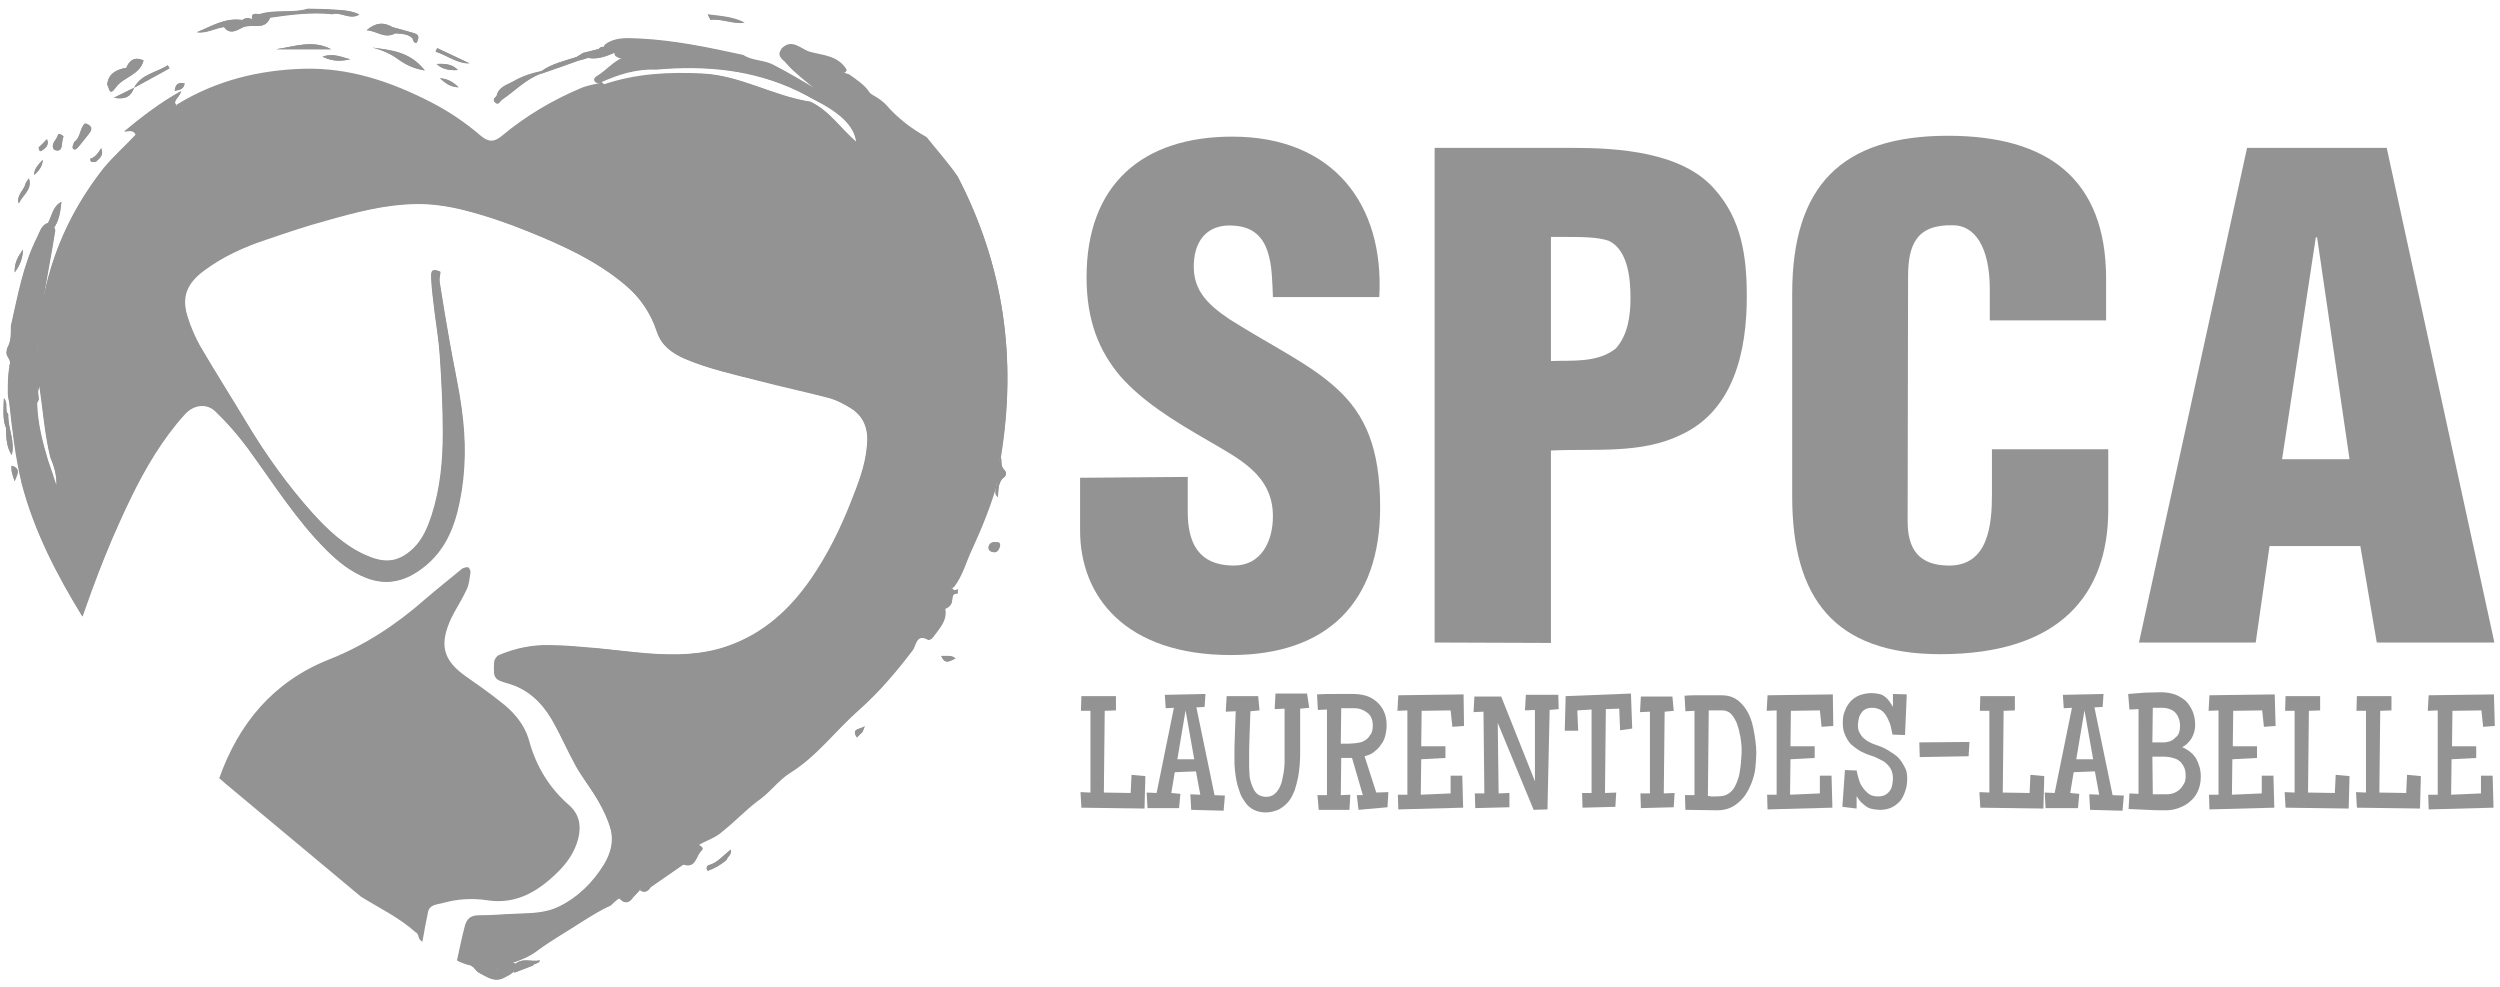
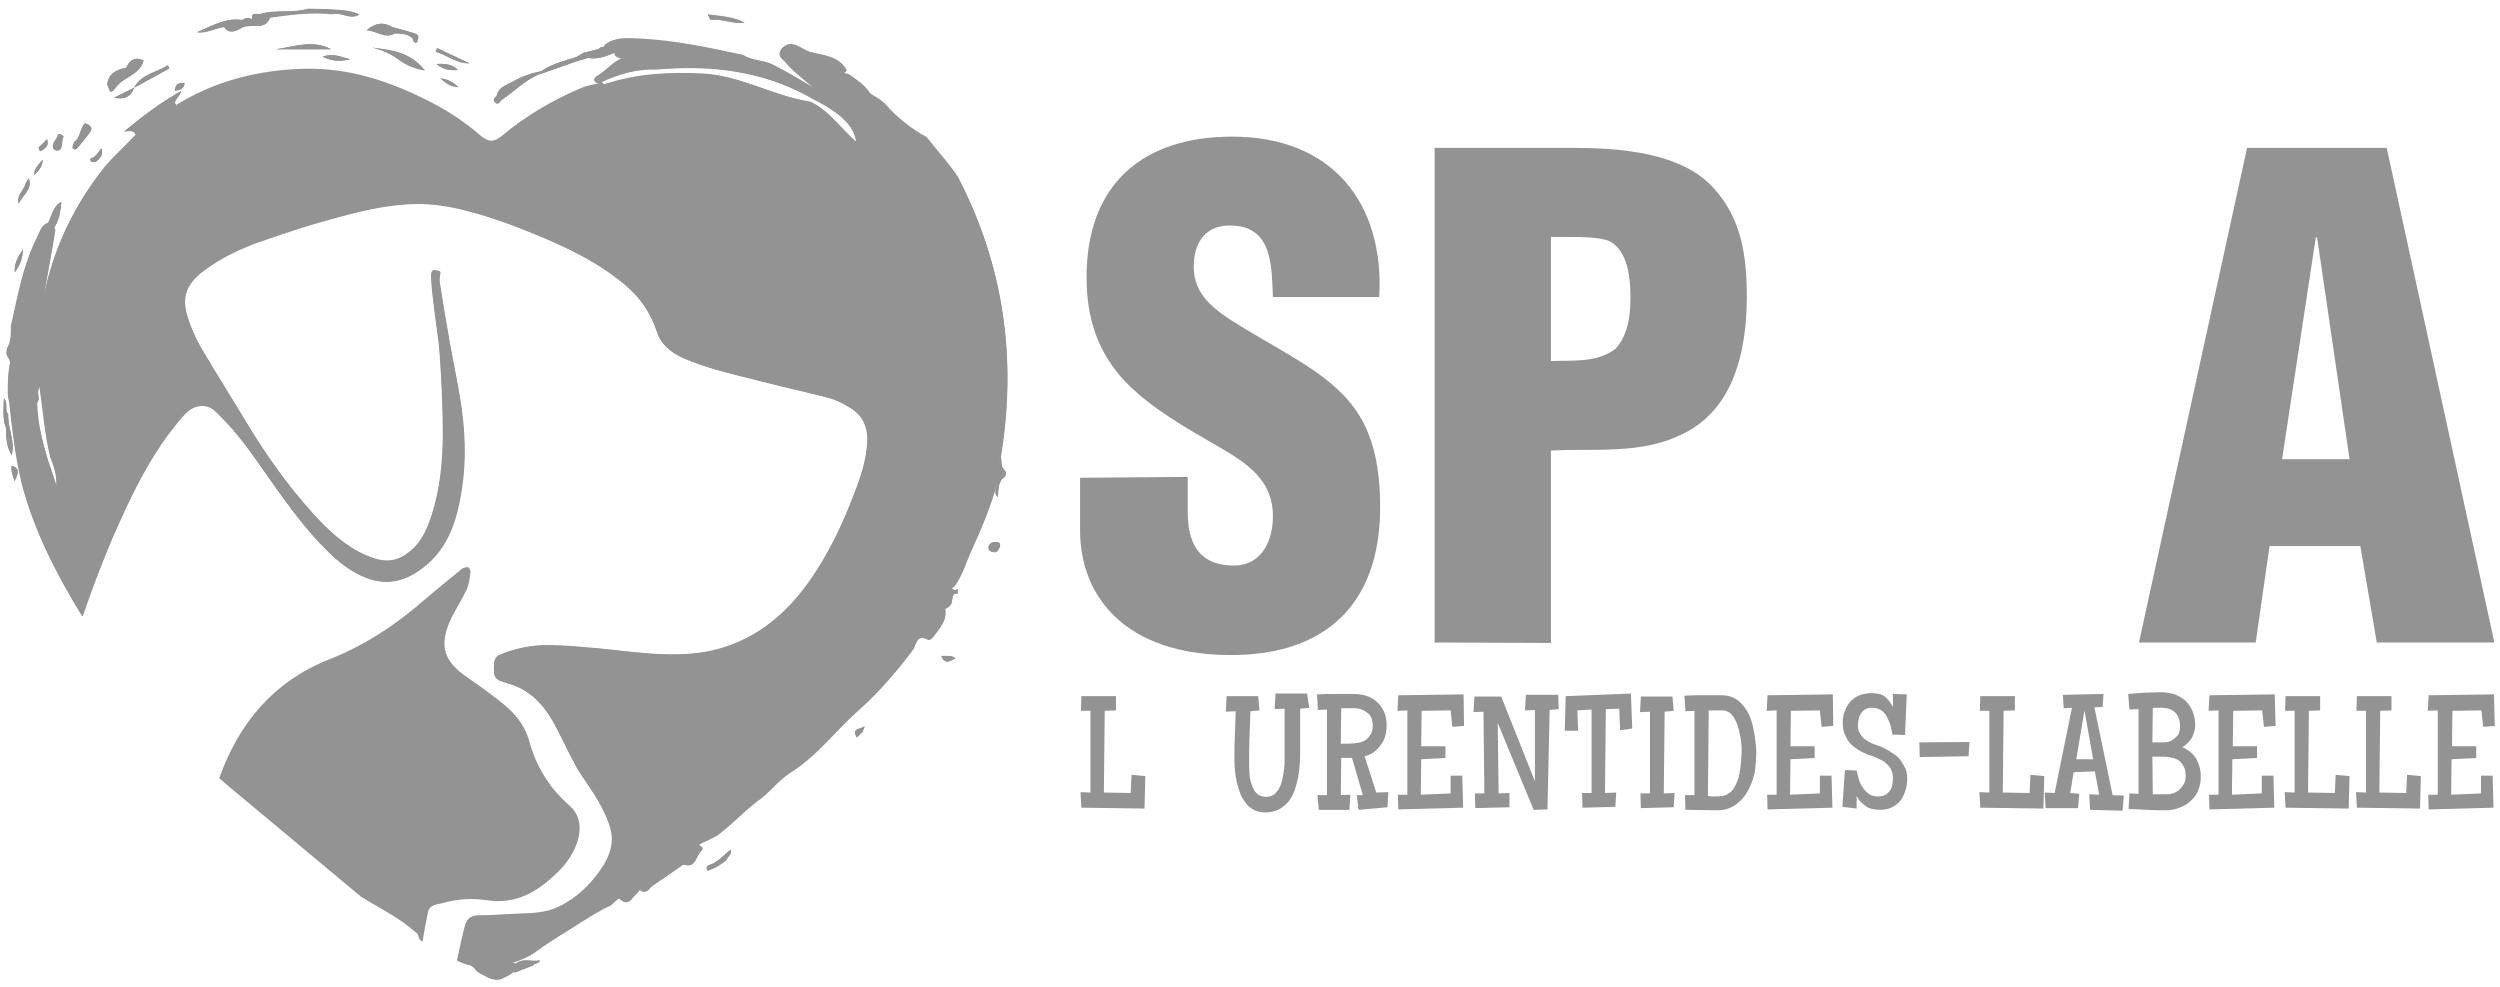
<svg xmlns="http://www.w3.org/2000/svg" version="1.1" id="Calque_1" x="0px" y="0px" viewBox="0 0 578.2 228.3" style="enable-background:new 0 0 578.2 228.3;" xml:space="preserve">
  <style type="text/css">
	.st0{fill:#939393;}
</style>
  <g id="Calque_3">
</g>
  <g id="Calque_5">
    <g>
      <path class="st0" d="M274.7,110.3v8.1c0,6.6,2.1,12.4,10.7,12.4c6.3,0,9-5.6,9-11.4c0-9.6-7.9-13.3-15-17.5    c-8.2-4.7-15.3-9.2-20.3-14.9c-4.9-5.8-7.8-12.8-7.8-22.9c0-21.5,13-32.5,33.7-32.5c23.3,0,35.2,15.6,34,37.1h-24.6    c-0.3-6.7,0-15.9-8.9-16.5c-5.5-0.5-8.7,2.6-9.3,7.6c-0.8,6.9,2.8,10.4,8.1,14c10.1,6.4,18.8,10.4,25,16.2    c6.3,5.8,9.9,13.4,9.9,27.3c0,22-12.2,34.2-34.5,34.2c-24.6,0-34.9-13.7-34.9-28.8v-12.2L274.7,110.3L274.7,110.3z" />
      <path class="st0" d="M331.8,148.6V34.2h31.9c10.4,0,25.3,0.9,32.8,9.5c6.3,7,7.5,15.6,7.5,24.9c0,12.4-2.9,26.2-15.1,31.9    c-9.3,4.6-20.1,3.2-30.2,3.7v44.5L331.8,148.6L331.8,148.6z M358.6,83.5c5-0.2,10.8,0.5,15.1-2.9c2.8-3.1,3.4-7.6,3.4-11.6    c0-4.4-0.5-11.1-5-13.3c-2.6-0.9-6.3-0.9-10.5-0.9h-2.9v28.7C358.7,83.5,358.6,83.5,358.6,83.5z" />
-       <path class="st0" d="M460.2,74.2v-7.3c0-9.8-3.5-14.8-8.5-14.8c-8.4-0.2-10.4,4.4-10.4,11.9l-0.1,56.6c0,6.4,2.6,10.2,9.6,10.2    c9.1,0,9.9-9.5,9.9-16.5v-10.4h26.9v14c0,19.7-11.3,33.4-38.8,33.4c-24.7,0-34.3-13.1-34.3-36.5V67.9c0-24.9,11.4-36.5,36-36.5    c22.9,0,36.6,9.8,36.6,33.1v9.6h-26.9L460.2,74.2L460.2,74.2z" />
      <path class="st0" d="M494.7,148.6l25-114.4H552l24.9,114.4h-27.2l-3.8-22.3h-21l-3.2,22.3H494.7L494.7,148.6z M535.9,54.9h-0.3    l-7.8,51.3h15.6L535.9,54.9z" />
    </g>
    <g>
      <path class="st0" d="M264.9,179.5l-0.2,7.5l-14.6-0.2l-0.2-3.6l2.3,0.1v-18.9H250l0.1-3.4h8v3.3l-2.6,0.1l-0.2,18.9l6.2,0.1    l0.2-4.2L264.9,179.5z" />
-       <path class="st0" d="M283.3,184l-0.3,3.5l-7.5-0.2l-0.2-3.6l2.3,0.1l-1-5.4l-4.9,0.2l-0.8,4.8l2.1,0.2l-0.3,3.3h-7.3l-0.2-3.6    l2.3,0.1l4-19.7l-1.9,0.1l-0.2-3.1l9.4-0.2l-0.2,3l-1.9,0.1l4.2,20.3L283.3,184z M276.2,175.6l-2-11.3l-1.9,11.3H276.2z" />
      <path class="st0" d="M302.8,163.7l-2.1,0.2v9.9c0,0.9,0,1.9-0.1,3s-0.2,2.1-0.4,3.1c-0.2,1-0.5,2-0.8,3c-0.4,0.9-0.8,1.8-1.4,2.5    s-1.3,1.3-2.2,1.8c-0.9,0.4-1.9,0.7-3.1,0.7c-1,0-1.9-0.2-2.7-0.6s-1.4-0.9-1.9-1.6s-1-1.4-1.3-2.3c-0.3-0.9-0.6-1.7-0.8-2.7    s-0.3-1.8-0.4-2.7s-0.1-1.8-0.1-2.5c0-1.8,0-3.6,0.1-5.5s0.1-3.6,0.2-5.5l-2.3,0.1l0.2-3.6h7.3l0.3,3.3l-2.1,0.2    c-0.1,1.9-0.1,3.8-0.2,5.7s-0.1,3.8-0.1,5.7c0,0.5,0,1,0,1.6s0.1,1.2,0.1,1.8s0.2,1.2,0.4,1.9c0.2,0.6,0.4,1.1,0.7,1.6    c0.3,0.5,0.7,0.9,1.1,1.1s1,0.4,1.6,0.4c0.7,0,1.4-0.2,1.9-0.6c0.5-0.4,0.9-0.9,1.2-1.5c0.3-0.6,0.6-1.3,0.7-2.1    c0.2-0.8,0.3-1.5,0.4-2.3s0.1-1.5,0.1-2.3s0-1.4,0-1.9v-9.7l-2.3,0.1l0.2-3.6h7.3L302.8,163.7z" />
      <path class="st0" d="M321.1,183.2l-0.2,3.5l-6.7,0.6l-0.4-3.4h1.4l-2.5-8.6h-2.5l-0.1,8.6l2.2-0.1l-0.2,3.5H305l-0.3-3.4h2.2    v-19.8l-2.1,0.1l-0.2-3.6c1.4-0.1,2.8-0.1,4.1-0.1c1.4,0,2.8,0,4.1,0c1.1,0,2.1,0.1,3.1,0.4s1.8,0.8,2.5,1.4    c0.7,0.6,1.3,1.4,1.7,2.3c0.4,0.9,0.6,1.9,0.6,3.1c0,0.8-0.1,1.6-0.3,2.4s-0.5,1.5-1,2.1c-0.4,0.7-1,1.2-1.6,1.7s-1.4,0.8-2.2,1    l2.7,8.4L321.1,183.2z M317.5,167.8c0-0.6-0.1-1.2-0.3-1.7c-0.2-0.5-0.5-0.9-0.9-1.2s-0.8-0.6-1.4-0.8c-0.5-0.2-1.1-0.3-1.7-0.3    h-1.4h-1.6l-0.1,8.2h0.9c0.8,0,1.6,0,2.4-0.1s1.5-0.2,2-0.5c0.6-0.3,1.1-0.7,1.4-1.3C317.3,169.6,317.5,168.8,317.5,167.8z" />
      <path class="st0" d="M338.6,167.9l-2.7,0.2l-0.4-3.8l-6.7,0.1l-0.1,8.2h5.6v2.7l-5.6,0.3l-0.1,8.2l6.9-0.3v-4.1h2.7l0.2,7.4    l-15,0.4l-0.1-3.4h2.2v-19.5l-2.3,0.1l0.2-3.6l15.1-0.2L338.6,167.9z" />
      <path class="st0" d="M360.5,164l-2.1,0.2l-0.5,23l-3.2,0.1l-8.3-20.1l0.2,16.3l2.5-0.1v3.3l-7.9,0.2l-0.1-3.4h2.2l-0.2-18.9    l-2.3,0.1l0.2-3.6h6.2l7.8,19.6v-16.5l-2.3,0.1l0.2-3.6h7.5L360.5,164z" />
      <path class="st0" d="M377.5,168.5l-2.8,0.4l-0.2-5l-3.1,0.1l-0.2,19.4l2.6-0.1l-0.2,3.3l-7.6,0.2l-0.1-3.4h2.2v-19.3l-3.3,0.2    l0.2,4.7h-3.1l0.2-8l15.1-0.6L377.5,168.5z" />
      <path class="st0" d="M387.3,183.4l-0.2,3.3l-7.6,0.2l-0.1-3.4h2.2v-18.9l-2.3,0.1l0.2-3.6h7.3l0.3,3.3l-2.1,0.2l-0.2,18.9    L387.3,183.4z" />
      <path class="st0" d="M406.2,174c0,1.1-0.1,2.2-0.2,3.4s-0.4,2.3-0.8,3.4c-0.4,1.1-0.9,2.1-1.5,3s-1.4,1.7-2.4,2.4    c-0.6,0.4-1.2,0.7-1.9,0.9s-1.4,0.3-2.1,0.3h-0.1l-7.4-0.1l-0.1-3.4h2.2v-19.5l-2.1,0.1l-0.2-3.6c1.1-0.1,2.2-0.1,3.2-0.1    c1.1,0,2.1,0,3.2,0h2.1c1.1,0,2.1,0.2,2.9,0.6s1.5,1,2.1,1.7s1.1,1.5,1.5,2.4s0.7,1.9,0.9,2.9c0.2,1,0.4,2,0.5,3    S406.2,173.2,406.2,174z M402.8,173.6v-0.3c0-0.4,0-0.9-0.1-1.5s-0.1-1.3-0.3-1.9c-0.1-0.7-0.3-1.4-0.5-2    c-0.2-0.7-0.5-1.3-0.8-1.8s-0.7-1-1.1-1.3c-0.5-0.3-1-0.5-1.6-0.5h-1.2c-0.3,0-0.7,0-1,0s-0.7,0-1,0l-0.2,19.8    c0.3,0,0.5,0,0.7,0.1c0.2,0,0.5,0,0.7,0c0.6,0,1.3,0,1.9-0.1c0.7-0.1,1.3-0.4,1.8-0.8c0.5-0.4,0.9-0.9,1.2-1.5s0.6-1.3,0.8-2    c0.2-0.7,0.3-1.5,0.4-2.2s0.2-1.4,0.2-2.1C402.8,174.7,402.8,174.1,402.8,173.6z" />
      <path class="st0" d="M424,167.9l-2.7,0.2l-0.4-3.8l-6.7,0.1l-0.1,8.2h5.6v2.7l-5.6,0.3l-0.1,8.2l6.9-0.3v-4.1h2.7l0.2,7.4l-15,0.4    l-0.1-3.4h2.2v-19.5l-2.3,0.1l0.2-3.6l15.1-0.2L424,167.9z" />
      <path class="st0" d="M441.1,180c0,1-0.1,1.9-0.4,2.8s-0.6,1.6-1.1,2.3c-0.5,0.6-1.2,1.2-2,1.6c-0.8,0.4-1.7,0.6-2.8,0.6    c-0.6,0-1.2-0.1-1.8-0.2c-0.5-0.1-1-0.3-1.4-0.6s-0.8-0.6-1.2-1s-0.7-0.9-1-1.4v2.9l-3.3-0.4l0.6-8.5l2.7,0.1    c0.1,0.6,0.3,1.3,0.5,2s0.5,1.4,0.9,1.9c0.4,0.6,0.9,1.1,1.4,1.5s1.3,0.6,2.1,0.6c0.6,0,1.2-0.1,1.6-0.3s0.8-0.5,1.1-0.9    s0.5-0.8,0.6-1.3s0.2-1.1,0.2-1.6c0-0.7-0.1-1.3-0.3-1.8c-0.2-0.5-0.5-1-0.9-1.4s-0.8-0.8-1.3-1c-0.5-0.3-1.1-0.5-1.6-0.8    c-0.7-0.2-1.3-0.5-2-0.7c-0.6-0.3-1.2-0.5-1.8-0.9c-0.5-0.3-1-0.7-1.5-1.1c-0.5-0.4-0.8-0.8-1.1-1.3c-0.3-0.5-0.6-1.1-0.8-1.7    s-0.3-1.4-0.3-2.2c0-1,0.1-2,0.5-2.8c0.3-0.9,0.8-1.6,1.3-2.2c0.6-0.6,1.3-1.1,2.1-1.4s1.8-0.5,2.8-0.5c0.6,0,1.2,0.1,1.7,0.2    s0.9,0.3,1.3,0.6s0.7,0.6,1,1s0.6,0.9,0.9,1.4v-3l3.2,0.1l-0.4,9.4l-2.9-0.1c-0.1-0.5-0.2-0.9-0.3-1.4c-0.1-0.5-0.2-1-0.4-1.4    c-0.2-0.5-0.4-0.9-0.6-1.3c-0.2-0.4-0.5-0.8-0.8-1.1s-0.7-0.6-1.1-0.7c-0.4-0.2-0.9-0.3-1.5-0.3s-1.1,0.1-1.5,0.3s-0.8,0.5-1,0.9    c-0.3,0.4-0.5,0.8-0.6,1.3s-0.2,1-0.2,1.5c0,0.7,0.1,1.3,0.4,1.8s0.5,0.9,1,1.3s0.9,0.7,1.4,0.9c0.5,0.3,1.1,0.5,1.7,0.7    c0.9,0.3,1.8,0.7,2.6,1.2c0.8,0.5,1.6,1,2.2,1.6s1.1,1.4,1.5,2.2C440.9,178,441.1,178.9,441.1,180z" />
      <path class="st0" d="M455.5,171.6l-0.2,3.3l-11.3,0.2l-0.1-3.4L455.5,171.6z" />
      <path class="st0" d="M472.8,179.5l-0.2,7.5l-14.6-0.2l-0.2-3.6l2.3,0.1v-18.9h-2.2l0.1-3.4h8v3.3l-2.6,0.1l-0.2,18.9l6.2,0.1    l0.2-4.2L472.8,179.5z" />
      <path class="st0" d="M491.2,184l-0.3,3.5l-7.5-0.2l-0.2-3.6l2.3,0.1l-1-5.4l-4.9,0.2l-0.8,4.8l2.1,0.2l-0.3,3.3h-7.5l-0.2-3.6    l2.3,0.1l4-19.7l-1.9,0.1l-0.2-3.1l9.4-0.2l-0.2,3l-1.9,0.1l4.2,20.3L491.2,184z M484.1,175.6l-2-11.3l-1.9,11.3H484.1z" />
      <path class="st0" d="M509,179.6c0,1.2-0.2,2.2-0.6,3.2s-1,1.8-1.7,2.4c-0.7,0.7-1.6,1.2-2.6,1.6c-1,0.4-2,0.6-3.2,0.6    c-1.5,0-2.9,0-4.3-0.1s-2.9-0.1-4.3-0.2l0.2-3.6l2.1,0.1V164l-2.1,0.1l-0.3-3.6c1.2-0.1,2.5-0.2,3.8-0.3c1.3,0,2.5-0.1,3.8-0.1    c1.2,0,2.2,0.2,3.2,0.5c1,0.4,1.8,0.9,2.5,1.5c0.7,0.7,1.2,1.5,1.6,2.4c0.4,1,0.6,2,0.6,3.2c0,1.1-0.3,2.1-0.8,3    c-0.5,0.8-1.2,1.6-2.2,2.1c1.4,0.6,2.5,1.5,3.2,2.6C508.6,176.7,509,178,509,179.6z M504.2,167.9c0-1.3-0.4-2.3-1.1-3.1    c-0.7-0.7-1.8-1.1-3.1-1.1c-0.1,0-0.3,0-0.5,0s-0.5,0-0.7,0s-0.5,0-0.6,0s-0.3,0-0.3,0l-0.1,8c0.2,0,0.4,0,0.6,0s0.4,0,0.6,0h1.3    c1.2,0,2.2-0.4,2.8-1.1C503.9,170.1,504.2,169.1,504.2,167.9z M505.5,179.5c0-0.8-0.1-1.4-0.3-1.9s-0.5-0.9-0.8-1.3    c-0.3-0.3-0.7-0.6-1.2-0.8s-1-0.3-1.5-0.4c-0.5-0.1-1.1-0.1-1.6-0.1c-0.6,0-1.1,0-1.7,0h-0.6l0.1,8.7c0.5,0,1,0,1.6,0    c0.5,0,1,0,1.6,0s1.2-0.1,1.7-0.3s1-0.5,1.4-0.9s0.7-0.9,1-1.4C505.4,180.7,505.5,180.1,505.5,179.5z" />
      <path class="st0" d="M526.3,167.9l-2.7,0.2l-0.4-3.8l-6.7,0.1l-0.1,8.2h5.6v2.7l-5.7,0.3l-0.1,8.2l6.9-0.3v-4.1h2.7l0.2,7.4    l-15,0.4l-0.1-3.4h2.2v-19.5l-2.3,0.1l0.2-3.6l15.1-0.2L526.3,167.9z" />
      <path class="st0" d="M543.4,179.5l-0.2,7.5l-14.6-0.2l-0.2-3.6l2.3,0.1v-18.9h-2.2l0.1-3.4h8v3.3l-2.6,0.1l-0.2,18.9l6.2,0.1    l0.2-4.2L543.4,179.5z" />
      <path class="st0" d="M559.9,179.5l-0.2,7.5l-14.6-0.2l-0.2-3.6l2.3,0.1v-18.9H545l0.1-3.4h8v3.3l-2.6,0.1l-0.2,18.9l6.2,0.1    l0.2-4.2L559.9,179.5z" />
      <path class="st0" d="M577,167.9l-2.7,0.2l-0.4-3.8l-6.7,0.1l-0.1,8.2h5.6v2.7l-5.7,0.3l-0.1,8.2l6.9-0.3v-4.1h2.7l0.2,7.4l-15,0.4    l-0.1-3.4h2.2v-19.5l-2.3,0.1l0.2-3.6l15.1-0.2L577,167.9z" />
    </g>
  </g>
  <g id="Calque_3_-_copie_3">
    <path class="st0" d="M83.5,207.4c4.2,2.6,8.8,4.8,12.6,8.2c0.9,0.4,0.5,1.5,1.3,2c0.1,0.1,0.2,0.1,0.3,0.2c0.4-2.3,0.8-4.6,1.3-6.9   c0.4-1.8,2.3-1.7,3.6-2.1c3.3-0.9,6.6-1.1,10-0.6c6.8,1.1,12-2.1,16.6-6.7c2.1-2.1,3.7-4.5,4.5-7.4c0.8-3.1,0.3-5.8-2.1-7.9   c-4.6-4-7.6-9-9.2-14.8c-1.1-4-3.7-6.9-6.9-9.3c-2.5-2-5.1-3.8-7.8-5.7c-5.4-3.8-6.1-7.5-3.3-13.5c1.1-2.2,2.5-4.3,3.5-6.5   c0.6-1.2,0.7-2.6,0.9-3.9c0.1-0.4-0.2-1.1-0.5-1.3c-0.3-0.1-1,0.1-1.4,0.3c-2.9,2.4-5.8,4.7-8.6,7.1c-6.7,5.9-14,10.7-22.4,14   c-12.7,5.1-20.7,14.7-25.2,27.4c0.5,0.4,1,0.8,1.4,1.2" />
    <g>
      <path class="st0" d="M33.2,14c-0.9,3.4-4.7,3.8-6.4,6.2c-1.6,2.3-1.5,0-2-0.6c0.2-2.3,1.7-3.3,3.8-3.8c0.2,0,0.4,0,0.6-0.1    C29.9,14,31.1,13,33.2,14z" />
      <path class="st0" d="M221.5,41c-2.2-3.2-4.8-6-7.2-9.1c-3.6-2-6.7-4.4-9.4-7.5c-0.8-1-1.9-1.6-3-2.2c-0.2-0.2-0.4-0.3-0.7-0.5    c-1.2-1.9-3.1-3-4.8-4.3c-0.8-0.4-1.7-0.4-2.5-0.9c0.7,0.1,1.4,0.9,1.9-0.2c-1.9-3.2-5.3-3.3-8.4-4.1l0,0    c-2.2-0.5-4.3-3.3-6.8-0.6h0.1c-1.1,1.5,0.5,2.2,1.1,3c2,2.3,4.5,4.1,6.8,6.1c-3.2-2-6.4-3.9-9.7-5.5c-2.3-1.1-4.9-0.9-7-2.3    c-7.9-1.8-15.8-3.5-24-3.8c-2.9-0.1-5.6-0.4-8,1.4c-1,1.5,0.4,1.4,1.2,1.6c0.5,0.1,1.1-0.2,1.1,0.7c0.6,0.6,1.3,0.8,1.9,0.7    c-2.3,0.8-4,3.1-6.1,4.3c-1.3,0.7-0.2,1.7,1.2,1.5c-1.6,0.4-3.3,0.6-4.9,1.3c-6.6,2.8-12.7,6.4-18.2,11c-1.8,1.5-3.1,1.5-4.9,0    c-3.5-3-7.3-5.6-11.4-7.7c-9.3-4.8-19.1-8.1-29.6-7.8c-10.3,0.3-20.1,2.7-29,8.1c-3.5,2-6.8,4.4-9.8,7.1c-2.4,2.5-5.1,4.9-7.3,7.6    C12.3,53.5,7.8,70.4,8.6,88.9c-0.4-6.1,0.1-12.2,1.1-18.2c0.9-5.8,2.1-11.6,3-17.4c-0.2-1-0.7-1.7-1.8-1.7c-1.4,0.6-1.7,2-2.3,3.2    c-3.3,6.5-4.5,13.6-6.1,20.6c0,1.7,0.1,3.4-0.8,5c-0.1,0.3-0.2,0.6-0.2,0.9c-0.3,1.2,1.4,2,0.6,3.3c0.1,0.2,0.1,0.3,0,0.5    c-0.3,1.9-0.3,3.8-0.3,5.7c0,0.7,0.1,1.4,0.3,2.1c0.7,6.4,1.4,12.7,2.9,18.9c2.9,11.1,8.1,21.1,14,30.7c0.7-2,1.3-4,2.1-5.9    c2-5.4,4.2-10.7,6.5-16c3.2-7.1,6.7-14.1,11.4-20.4c1.2-1.6,2.4-3.1,3.7-4.5c2-2.2,5-2.7,7.1-0.6c2.7,2.6,5.1,5.4,7.3,8.3    c5.9,8,11.2,16.6,18.3,23.7c2.7,2.7,5.7,5.1,9.3,6.5c5,1.9,9.3,0.6,13.2-2.5c4.8-3.8,7.1-9.2,8.3-15c1.5-7.2,1.5-14.4,0.5-21.6    c-0.7-5.2-1.9-10.4-2.8-15.6c-0.8-4.6-1.6-9.2-2.3-13.8c-0.1-0.7,0.1-1.4,0.2-2.3c-1.7-0.7-2.2-0.4-2.1,1.4c0.1,2.7,0.5,5.3,0.8,8    c0.4,3.3,1,6.7,1.2,10c0.4,5.9,0.7,11.9,0.7,17.9c0,6.5-0.6,12.9-2.6,19.1c-0.9,2.7-2,5.4-4.1,7.5c-3.9,3.8-7.3,3.4-11.3,1.6    c-4.8-2.2-8.6-5.8-12.1-9.6c-5.9-6.5-10.9-13.6-15.4-21.1c-3.6-6-7.3-11.8-10.8-17.8c-1.2-2.1-2.1-4.3-2.8-6.6    c-1.5-4.7-0.2-7.8,3.8-10.7c4.3-3.2,9.1-5.4,14.1-7.1c4.7-1.6,9.4-3.2,14.2-4.5c6.7-1.8,13.5-3.7,20.6-3.8    c3.7-0.1,7.6,0.5,11.2,1.4c5.1,1.3,10.1,3,15,5c7.9,3.2,15.7,6.8,22.3,12.3c3.5,2.9,6,6.6,7.4,10.9c1.1,3.2,3.5,4.9,6.4,6.2    c5.7,2.4,11.7,3.7,17.6,5.2c5.3,1.3,10.6,2.5,15.9,3.9c1.6,0.4,3.2,1.3,4.7,2.2c3.4,2,4.4,5.2,4,8.9c-0.4,4.7-2.1,8.9-3.8,13.2    c-2.4,6.1-5.4,12.1-9.1,17.5c-4.9,7.1-11,12.7-19.3,15.6c-6,2.1-12.2,2.2-18.4,1.7c-3.9-0.3-7.9-0.8-11.8-1.2    c-3.7-0.3-7.4-0.7-11-0.7c-4-0.1-7.9,0.7-11.7,2.3c-0.5,0.2-1.1,1-1.1,1.6c-0.3,3.9,0.2,4,3.2,4.9c4.6,1.4,7.7,4.4,10,8.2    c2.1,3.6,3.7,7.4,5.7,11c1.6,2.8,3.6,5.3,5.2,8.1c1.1,2,2.2,4.2,2.8,6.4c0.8,2.9,0,5.7-1.5,8.2c-2.6,4.2-6,7.6-10.5,9.8    c-2.9,1.4-6.1,1.5-9.3,1.6c-3.1,0.1-6.2,0.4-9.3,0.4c-1.9,0-2.7,1-3.1,2.5c-0.7,2.6-1.2,5.2-1.8,7.9c1,0.4,2,0.8,3.1,1.1    c0.2,0.2,0.5,0.4,0.7,0.5c0.4,0.4,0.7,0.9,1.2,1.2c1.8,0.9,3.5,2.3,5.7,1.2c0.8-0.4,1.6-0.8,2.3-1.4c0.3-0.6,1.8-1.2,0.2-2    c-0.4,0-0.7,0-1,0.1c2.4-0.8,4.6-1.7,6.4-3.1c3.4-2.5,7-4.5,10.5-6.8c2.1-1.3,4.1-2.6,6.4-3.6c0.6-0.6,1.2-1.2,1.9-1.6    c0.8-0.6,1.7-0.9,2.5-1.3c2-1.5,3.6-3.6,6.2-4.1c1.6-0.7,2.9-1.9,4.1-3.1c1.8-1.4,3.6-2.7,5.5-3.8c1.8-1.2,4-1.7,5.6-3.2    c2.8-2.2,5.3-4.9,8.1-7c2.8-1.9,4.8-4.8,7.5-6.5c6.3-3.9,10.6-9.9,16.1-14.7c4.5-4,8.6-8.8,12.3-13.7c0.8-1,0.8-3.9,3.6-2.4    c0.2,0.1,0.8-0.2,1.1-0.6c1.4-2,3.4-3.8,2.8-6.7c0.1-1.9,0.1-3.9,2.1-5c2-2.6,2.8-5.9,4.2-8.8c2.3-5,4.4-10.3,5.9-15.6    c1.2-1.7,0-3.8,0.7-5.6C235.2,83.1,232.2,61.4,221.5,41z M13,112.4c-0.7-2-1.4-4-2-6c-1.3-4.3-2.4-8.7-2.5-13.2    c0.2-0.3,0.4-0.6,0.4-0.9c-0.1-0.9-0.2-1.8-0.3-2.7c0.2,0.3,0.3,0.7,0.3,1.1c0-0.5,0-1,0.2-1.4c0.8,5.5,1.2,11,2.5,16.4    C12.5,107.8,13.2,110,13,112.4z M13.4,111.6C13.5,111.5,13.5,111.6,13.4,111.6L13.4,111.6z M187.4,23.5c-8.6-1.3-16.2-6.1-25-6.5    c-7.7-0.4-15.3,0-22.7,2.5c-0.2-0.2-0.5-0.4-0.7-0.6c4.1-1.8,8.2-3.2,12.7-2.9c11.4-1,22.4,0,32.8,5c1.2,0.6,2.4,1.3,3.6,1.9    c6,3,9.5,6.1,9.9,9.9C194.4,29.7,191.8,25.6,187.4,23.5z M113.7,224.4c0.7-0.2,1.4-0.5,2.1-0.7C115.1,224,114.5,224.2,113.7,224.4    z" />
      <path class="st0" d="M58.3,4.5c-0.3-1.8,1.2-1,1.9-1.2c3.6-1.1,7.4-0.1,11-1.2c1.4,0,2.9,0.1,4.4,0.1c0.3,0.4,1.6-0.2,1.3,1.1    c-4.8-0.5-9.6,0.1-14.4,0.8C61.1,4.7,59.8,5,58.3,4.5z" />
      <path class="st0" d="M19.7,28.5c1.3,0.4,2,1.1,0.9,2.4c-0.8,1-1.7,2.1-2.5,3.1c-0.3,0.4-0.9,0.8-1.2,0.2c-0.2-0.3,0.2-0.9,0.3-1.4    C18.7,31.8,18.4,29.7,19.7,28.5z" />
      <path class="st0" d="M220.1,135.9c0.3,0.7,0.8,0.9,1.4,0.4c0,0.3,0,0.6,0,1c-1.2-0.1-1.2,0.7-1.3,1.6c-0.1,1.4-1.3,1.9-2.4,2.2    C218.1,136.9,218.3,136.4,220.1,135.9z" />
      <path class="st0" d="M164.3,4.5c-0.2-0.4-0.4-0.8-0.6-1.2c2.9,0.4,5.8,0.5,8.5,1.9C169.5,5.6,167,4.3,164.3,4.5z" />
      <path class="st0" d="M124.9,222.1c-0.2,0.9-1.2,0.5-1.6,1.2c-1.2,0.5-2.4,0.9-3.6,1.4c-0.5,0.3-0.9,0.2-1.3-0.1    c-0.3-0.7,1.6-0.4,0.6-1.4C120.7,221.3,122.9,222.6,124.9,222.1z" />
      <path class="st0" d="M163.7,201.4c-0.5-0.5-0.2-1.2,0.2-1.3c2-0.5,3.3-2.2,5.1-3.6c0.3,1.3-0.8,1.6-0.9,2.3    C166.8,200,165.3,200.8,163.7,201.4z" />
      <path class="st0" d="M76.8,3.3c-0.4-0.4-0.8-0.7-1.3-1.1c2.6,0.2,5.2,0,7.6,1.2C81,4.7,78.9,2.7,76.8,3.3z" />
      <path class="st0" d="M14.7,31.6c-0.6,1,0,3.1-1.3,3.2c-1.4,0.1-1.5-1.3-0.6-2.4c0.3-0.4,0.5-0.9,0.7-1.4    C14,31,14.4,31.2,14.7,31.6z" />
      <path class="st0" d="M230.3,111.5c0.6-1.9,0.2-4,1.2-5.8c0.2,1-0.1,2,0.7,2.9c0.9,0.9,0.4,1.6-0.5,2.2    C231,110.6,231.1,112.1,230.3,111.5L230.3,111.5z" />
      <path class="st0" d="M6.6,41.3c1,2.6-1.5,3.9-2.3,5.8c-0.6-2,1.3-3.1,1.6-4.7C6.2,42,6.4,41.6,6.6,41.3z" />
      <path class="st0" d="M231.2,126.4c-0.3,0.7-0.6,1.4-1.5,1.3c-0.7-0.1-1.2-0.5-1.1-1.2c0.2-1,1-1.2,1.9-1.1    C231.2,125.4,231.4,125.8,231.2,126.4z" />
      <path class="st0" d="M217.7,151.7c1.1,0.1,2.3-0.3,3.3,0.6C219.8,152.7,218.6,153.9,217.7,151.7L217.7,151.7z" />
      <path class="st0" d="M10.9,32.2c0.6,1.4-0.4,2.1-1.3,2.7c-0.5,0.3-0.5-0.4-0.6-0.8C9.6,33.5,10.2,32.9,10.9,32.2z" />
      <path class="st0" d="M230.3,111.4c0.8,0.5,0.1-2.3,1.4-0.6c-0.9,1.3-0.8,2.7-0.9,4.1C229.5,114,230.9,112.5,230.3,111.4z" />
      <path class="st0" d="M198.2,170.5c-1.5-2.1,0.9-1.8,1.8-2.6c-0.2,0.4-0.3,0.9-0.5,1.3C199.1,169.7,198.6,170.1,198.2,170.5z" />
      <path class="st0" d="M31.7,31.7c-0.8-1.5-0.8-1.5-3-1.3c4-3.3,8.1-6.5,13.1-9.3c-0.2,1.6-2.4,2.3-0.7,3.6    C38,27.1,34.8,29.4,31.7,31.7z" />
      <path class="st0" d="M158,199.9c-2.5,1.7-5,3.5-7.5,5.2c-0.6,0.9-1.3,1.4-2.4,0.8c-0.2-2.7,2.4-2.8,3.8-4c1.2-1.2,2.8-1.7,3.7-3.2    c0.7-0.2,1.4-0.4,2-0.7c0.5-0.2,1-0.1,1.2,0.5C159,199.3,158.6,199.7,158,199.9z" />
      <path class="st0" d="M158,199.9c0.6-1.6,0.6-1.6-2.4-1.2c2-1,3.5-2.8,5.7-3.5c0.6,0.4,1.7,0.8,1,1.5    C160.9,197.9,161,201,158,199.9z" />
      <path class="st0" d="M147.9,206c-0.6,0.6-1.1,1.1-1.6,1.7c-0.7-0.2-0.8-0.8-0.8-1.4c1.4-2.5,3.5-4.1,6.4-4.4    C151,203.8,148.5,204,147.9,206z" />
      <path class="st0" d="M138.5,11.4c0.4-0.5,0.9-0.7,1.4-0.5c1.1,1.2,2.4,0.1,3.6,0.2c-0.1,0.8-0.6,0.9-1.1,1c-2,0.8-4,1.7-6.3,1.3    C135.9,11.6,138,12.5,138.5,11.4z" />
      <path class="st0" d="M14.2,46.7c-0.3,2.3-0.6,4.5-2,6.4c-0.4-0.4-0.8-0.8-1.2-1.3C12,50,12.2,47.7,14.2,46.7z" />
      <path class="st0" d="M145.4,206.4c0.3,0.5,0.5,0.9,0.8,1.4c-1.4,1.6-2.4,0.7-3.4-0.5C143.5,206.3,144.4,206.3,145.4,206.4z" />
      <path class="st0" d="M125.3,17c-3.6,1.2-6.2,4-9.2,6.1c-0.5,0.3-0.8,1.5-1.7,0.5c-0.6-0.8,0.4-1,0.5-1.5c0.5-2,2.4-2.4,3.8-3.2    c2.1-1.2,4.3-2,6.6-2.4c0.2,0.1,0.2,0.3,0.2,0.4C125.4,17,125.3,17,125.3,17z" />
      <path class="st0" d="M86.2,11c4.2,0.7,8.6,0.9,12.1,5.3c-2.8-0.5-4.5-1.4-6.3-2.7C90.3,12.4,88.2,11.5,86.2,11z" />
      <path class="st0" d="M58.3,4.5C59.6,3.8,61.1,4,62.5,4c-1.2,3.2-4.3,1.4-6.3,2.3c-1.1,0.5-3.1,2-4.4-0.1c1-1.6,2.9-1.1,4.3-1.6    C56.8,4.1,57.5,4,58.3,4.5z" />
      <path class="st0" d="M63.8,11.4c4.3-0.6,8.5-2.3,12.8,0C72.3,11.4,68.1,11.4,63.8,11.4z" />
      <path class="st0" d="M91.4,7.7C89,9.1,87.1,7.1,84.8,7c2-1.7,3.9-2,6-0.7C90.3,7.1,92,6.9,91.4,7.7z" />
      <path class="st0" d="M56.1,4.6c-1.4,0.5-2.9,1.1-4.3,1.6c-2.1,0.3-4,1.5-6.2,1.2C48.9,6.1,52.1,4,56.1,4.6z" />
      <path class="st0" d="M31,20.3c1.7-3.2,5.2-3.5,7.8-5.2c0.1,0.2,0.3,0.5,0.4,0.7C36.5,17.3,33.8,18.8,31,20.3L31,20.3z" />
-       <path class="st0" d="M125.3,17c0-0.2,0-0.4,0-0.6c2.4-1.7,5.3-2.3,8-3.2c0.7-0.2,0.9,0.1,0.8,0.7C131.1,15,128.2,16,125.3,17z" />
+       <path class="st0" d="M125.3,17c0-0.2,0-0.4,0-0.6c2.4-1.7,5.3-2.3,8-3.2c0.7-0.2,0.9,0.1,0.8,0.7C131.1,15,128.2,16,125.3,17" />
      <path class="st0" d="M108.6,14.7c-3,0-5.2-1.9-7.8-2.7c0.1-0.3,0.3-0.5,0.4-0.8C103.6,12.3,106.1,13.5,108.6,14.7z" />
      <path class="st0" d="M101,14.8c1.9-0.1,3.6,0,4.9,1.4C104.1,16.3,102.3,16.1,101,14.8z" />
      <path class="st0" d="M91.4,7.7c-0.2-0.8-1.5-0.1-1.3-1.1c0-0.1,0.5-0.2,0.8-0.3c1.7,0.5,3.3,0.9,5,1.4c0.6,0.2,1.1,0.6,0.8,1.4    c-0.1,0.3-0.2,0.8-0.4,0.8c-0.7,0-0.7-0.8-0.9-1.1C94.3,7.8,92.8,7.8,91.4,7.7z" />
      <path class="st0" d="M81,13.7c-2.1,0.5-4.1,0.5-6.4-0.6C77.2,12.2,79.1,13.3,81,13.7z" />
      <path class="st0" d="M5.3,57.7c-0.1,1.8-0.5,3.4-1.9,5.3C3.3,60.5,4.4,59.1,5.3,57.7z" />
      <path class="st0" d="M134.1,13.9c-0.3-0.2-0.5-0.5-0.8-0.7c0.5-0.3,1-0.6,1.6-1c1.2-0.3,2.4-0.6,3.6-0.9c-0.3,1.3-1.9,1-2.4,2    C135.4,13.6,134.7,13.8,134.1,13.9z" />
      <path class="st0" d="M31,20.3c-0.7,2-2,2.8-4.7,2.3C28.2,21.7,29.6,21,31,20.3L31,20.3z" />
      <path class="st0" d="M9.9,37c-0.1,1.5-0.9,2.5-2,3.5C7.9,38.9,9,38,9.9,37z" />
      <path class="st0" d="M22.2,37.4c-0.5,0-1.3,0.4-1.3-0.7c1.1-0.3,1.7-1.2,2.5-2.4C24.1,35.9,23,36.6,22.2,37.4z" />
      <path class="st0" d="M42.7,19.3c-0.2,1.3-1.1,1.5-2.3,1.7C40.6,19.4,41.3,19,42.7,19.3z" />
-       <path class="st0" d="M101.7,18.1c1.6,0.1,2.9,0.7,4.3,2.1C104,20.1,102.9,19.1,101.7,18.1z" />
      <path class="st0" d="M1.9,96.4c0.1,3,1.6,5.8,0.8,8.8c-1.2-1.9-1.3-4.1-1.3-6.3C1.3,98.1,0.4,97,1.9,96.4z" />
      <path class="st0" d="M1.9,96.4c-0.7,0.8-0.2,1.8-0.5,2.6c-0.8-2.2-0.5-4.4-0.5-6.9c1.1,1.3,0,2.7,1,3.7C1.9,96,1.9,96.2,1.9,96.4z    " />
      <path class="st0" d="M2.7,107.7c2.4,0.8,1.1,2.3,0.7,3.6C3,110.1,2.5,109,2.7,107.7z" />
    </g>
    <path class="st0" d="M33.2,14c-0.9,3.4-4.7,3.8-6.4,6.2c-1.6,2.3-1.5,0-2-0.6c0.2-2.3,1.7-3.3,3.8-3.8c0.2,0,0.4,0,0.6-0.1   C29.9,14,31.1,13,33.2,14z M231.5,105.7c-0.8,1.8,0.4,3.9-0.7,5.6c-1.5,5.4-3.6,10.6-5.9,15.6c-1.4,2.9-2.2,6.2-4.2,8.8   c-1.9,1.2-1.9,3.1-2.1,5c0.6,2.9-1.4,4.7-2.8,6.7c-0.2,0.3-0.8,0.7-1.1,0.6c-2.8-1.6-2.8,1.4-3.6,2.4c-3.7,4.9-7.8,9.7-12.3,13.7   c-5.5,4.8-9.8,10.8-16.1,14.7c-2.7,1.7-4.7,4.6-7.5,6.5c-2.9,2.2-5.3,4.8-8.1,7c-1.6,1.5-3.8,2.1-5.6,3.2c-2,1.1-3.8,2.4-5.5,3.8   c-1.3,1.2-2.6,2.3-4.1,3.1c-2.6,0.5-4.2,2.6-6.2,4.1c-0.8,0.4-1.8,0.8-2.5,1.3c-0.7,0.4-1.3,1-1.9,1.6c-2.2,1-4.3,2.3-6.4,3.6   c-3.5,2.3-7.1,4.3-10.5,6.8c-1.8,1.4-4,2.3-6.4,3.1c0.3-0.1,0.7-0.1,1-0.1c1.6,0.8,0.2,1.4-0.2,2c-0.7,0.6-1.5,1-2.3,1.4   c-2.2,1.1-3.9-0.3-5.7-1.2c-0.5-0.3-0.9-0.8-1.2-1.2c-0.2-0.2-0.5-0.4-0.7-0.5c-1.1-0.2-2.1-0.6-3.1-1.1c0.6-2.8,1.2-5.4,1.8-7.9   c0.4-1.5,1.2-2.5,3.1-2.5c3.1,0,6.2-0.3,9.3-0.4c3.2-0.1,6.3-0.2,9.3-1.6c4.5-2.2,7.9-5.6,10.5-9.8c1.5-2.5,2.3-5.3,1.5-8.2   c-0.6-2.2-1.6-4.4-2.8-6.4c-1.6-2.8-3.6-5.3-5.2-8.1c-2-3.6-3.6-7.4-5.7-11c-2.3-3.9-5.4-6.9-10-8.2c-3-0.9-3.6-0.9-3.2-4.9   c0.1-0.6,0.6-1.4,1.1-1.6c3.7-1.6,7.6-2.4,11.7-2.3c3.7,0.1,7.4,0.4,11,0.7c3.9,0.3,7.9,0.9,11.8,1.2c6.2,0.4,12.5,0.4,18.4-1.7   c8.3-2.9,14.4-8.5,19.3-15.6c3.8-5.5,6.7-11.4,9.1-17.5c1.7-4.3,3.4-8.6,3.8-13.2c0.4-3.7-0.6-6.9-4-8.9c-1.5-0.9-3-1.7-4.7-2.2   c-5.3-1.4-10.6-2.5-15.9-3.9c-5.9-1.5-11.9-2.8-17.6-5.2c-2.9-1.3-5.4-3-6.4-6.2c-1.4-4.3-3.9-8-7.4-10.9   c-6.6-5.6-14.4-9.1-22.3-12.3c-4.9-2-9.9-3.7-15-5c-3.6-0.9-7.5-1.5-11.2-1.4c-7,0.1-13.8,1.9-20.5,3.8c-4.8,1.3-9.5,2.9-14.2,4.5   c-5.1,1.7-9.9,3.9-14.2,7.1c-3.9,2.9-5.3,6-3.8,10.7c0.7,2.3,1.7,4.5,2.8,6.6c3.5,6,7.2,11.8,10.8,17.8c4.5,7.5,9.6,14.6,15.4,21.1   c3.5,3.9,7.2,7.5,12.1,9.6c4,1.8,7.3,2.2,11.3-1.6c2.1-2,3.2-4.7,4.1-7.5c2-6.2,2.6-12.7,2.6-19.1c0-6-0.3-11.9-0.7-17.9   c-0.2-3.4-0.8-6.7-1.2-10c-0.3-2.7-0.7-5.3-0.8-8c-0.1-1.8,0.4-2.1,2.1-1.4c-0.1,0.8-0.3,1.6-0.2,2.3c0.7,4.6,1.5,9.2,2.3,13.8   c0.9,5.2,2.1,10.4,2.8,15.6c1,7.2,1,14.4-0.5,21.6c-1.2,5.9-3.4,11.2-8.3,15c-3.9,3.1-8.3,4.4-13.2,2.5c-3.7-1.4-6.6-3.8-9.3-6.5   c-7.1-7.1-12.4-15.6-18.3-23.7c-2.2-3-4.7-5.8-7.3-8.3c-2.1-2-5.1-1.6-7.1,0.6c-1.3,1.4-2.5,2.9-3.7,4.5   c-4.7,6.3-8.2,13.3-11.4,20.4c-2.4,5.2-4.5,10.6-6.5,16c-0.7,2-1.4,3.9-2.1,5.9c-5.9-9.7-11.1-19.7-14-30.7   c-1.4-6.3-2.2-12.6-2.9-19c-0.2-0.7-0.3-1.4-0.3-2.1c0-1.9,0-3.8,0.3-5.7c0.2-0.2,0.2-0.3,0-0.5c0.8-1.3-0.9-2.1-0.6-3.3   c0-0.3,0.1-0.6,0.2-0.9c0.9-1.6,0.8-3.3,0.8-5c1.6-7,2.8-14.1,6.1-20.6c0.6-1.2,0.9-2.6,2.3-3.2c1.1,0,1.6,0.7,1.8,1.7   c-0.9,5.8-2.1,11.6-3,17.4c-1,6.1-1.5,12.1-1.1,18.2c-0.8-18.5,3.7-35.4,15.4-50.2c2.3-2.7,4.9-5,7.3-7.6c3-2.8,6.3-5.1,9.8-7.1   c8.9-5.4,18.7-7.8,29-8.1c10.6-0.3,20.3,3,29.6,7.8c4.1,2.1,7.9,4.7,11.4,7.7c1.8,1.5,3.1,1.5,4.9,0c5.5-4.6,11.6-8.2,18.2-11   c1.6-0.7,3.3-0.9,4.9-1.3c-1.4,0.2-2.4-0.7-1.2-1.5c2.1-1.2,3.8-3.4,6.1-4.3c-0.7,0-1.3-0.1-1.9-0.7c0.1-0.9-0.5-0.6-1.1-0.7   c-0.8-0.1-2.2,0-1.2-1.6c2.4-1.8,5.1-1.5,8-1.4c8.2,0.4,16.1,2.1,24,3.8c2.1,1.4,4.8,1.1,7,2.3c3.3,1.7,6.5,3.6,9.7,5.5   c-2.3-2-4.9-3.8-6.8-6.1c-0.7-0.8-2.2-1.5-1.1-3h-0.1c2.5-2.8,4.6,0,6.8,0.6l0,0c3.1,0.8,6.5,0.9,8.4,4.1c-0.5,1.1-1.2,0.3-1.9,0.2   c0.8,0.5,1.7,0.6,2.5,0.9c1.8,1.3,3.6,2.4,4.8,4.3c0.2,0.2,0.4,0.3,0.7,0.5c1.1,0.6,2.1,1.3,3,2.2c2.7,3.1,5.8,5.5,9.4,7.5   c2.4,3,5,5.9,7.2,9.1C232.2,61.4,235.2,83.1,231.5,105.7z M11.7,105.7c-1.3-5.4-1.7-10.9-2.5-16.4C9,89.8,9,90.3,9,90.7   c0-0.4-0.1-0.7-0.3-1.1c0.1,0.9,0.2,1.8,0.3,2.7c-0.1,0.3-0.2,0.6-0.4,0.9c0.1,4.5,1.2,8.9,2.5,13.2c0.7,2,1.4,4,2,6   C13.2,110,12.5,107.8,11.7,105.7z M13.4,111.6C13.5,111.6,13.5,111.5,13.4,111.6L13.4,111.6z M198.1,32.9c-0.5-3.8-3.9-6.9-9.9-9.9   c-1.2-0.7-2.3-1.3-3.6-1.9c-10.4-5-21.5-6-32.8-5c-4.5-0.2-8.7,1.1-12.7,2.9c0.2,0.2,0.5,0.4,0.7,0.6c7.4-2.4,15-2.8,22.7-2.5   c8.8,0.4,16.5,5.2,25,6.5C191.8,25.6,194.4,29.7,198.1,32.9z M115.8,223.7c-0.7,0.2-1.4,0.4-2.1,0.7   C114.5,224.2,115.1,224,115.8,223.7z M62.5,4c4.8-0.7,9.5-1.3,14.4-0.8c0.4-1.3-0.9-0.6-1.3-1.1c-1.4,0-2.9-0.1-4.4-0.1   c-3.6,1.1-7.4,0.1-11,1.2c-0.7,0.2-2.2-0.6-1.9,1.2C59.8,5,61.1,4.7,62.5,4z M17.1,32.9c-0.1,0.5-0.5,1.1-0.3,1.4   c0.4,0.6,0.9,0.2,1.2-0.2c0.9-1,1.7-2.1,2.5-3.1c1-1.3,0.4-2-0.9-2.4C18.4,29.7,18.7,31.8,17.1,32.9z M217.8,141   c1.2-0.4,2.3-0.8,2.4-2.2c0.1-0.9,0.1-1.6,1.3-1.6c0-0.3,0-0.6,0-1c-0.6,0.5-1.1,0.3-1.4-0.4C218.3,136.4,218.1,136.9,217.8,141z    M172.2,5.3c-2.7-1.4-5.6-1.5-8.5-1.9c0.2,0.4,0.4,0.8,0.6,1.2C167,4.3,169.5,5.6,172.2,5.3z M118.9,223.2c1,0.9-0.9,0.7-0.6,1.4   c0.4,0.4,0.9,0.4,1.3,0.1c1.2-0.5,2.4-0.9,3.6-1.4c0.3-0.6,1.4-0.3,1.6-1.2C122.9,222.6,120.7,221.3,118.9,223.2z M168.1,198.8   c0.1-0.7,1.2-1.1,0.9-2.3c-1.8,1.4-3.1,3.1-5.1,3.6c-0.4,0.1-0.7,0.8-0.2,1.3C165.3,200.8,166.8,200,168.1,198.8z M83.1,3.3   c-2.4-1.1-5-1-7.6-1.2c0.4,0.4,0.8,0.7,1.3,1.1C78.9,2.7,81,4.7,83.1,3.3z M13.5,31c-0.2,0.5-0.4,1-0.7,1.4   c-0.9,1.1-0.8,2.5,0.6,2.4c1.3-0.1,0.7-2.2,1.3-3.2C14.4,31.2,14,31,13.5,31z M230.3,111.4c0.8,0.7,0.8-0.8,1.4-0.6   c0.9-0.6,1.4-1.3,0.5-2.2c-0.8-0.8-0.5-1.9-0.7-2.9C230.5,107.5,230.9,109.6,230.3,111.4L230.3,111.4z M6,42.3   C5.7,44,3.8,45.1,4.4,47c0.8-1.9,3.2-3.2,2.3-5.8C6.4,41.6,6.2,42,6,42.3z M230.6,125.4c-0.9-0.1-1.7,0.1-1.9,1.1   c-0.1,0.7,0.4,1.1,1.1,1.2c0.9,0.2,1.2-0.6,1.5-1.3C231.4,125.8,231.2,125.4,230.6,125.4z M217.7,151.7c0.9,2.2,2.1,1.1,3.3,0.6   C220,151.4,218.8,151.8,217.7,151.7L217.7,151.7z M8.9,34.1c0.1,0.4,0.2,1,0.6,0.8c0.9-0.6,1.9-1.3,1.3-2.7   C10.2,32.9,9.6,33.5,8.9,34.1z M230.8,115c0.1-1.4,0-2.9,0.9-4.1c-1.3-1.7-0.6,1.1-1.4,0.6C230.9,112.5,229.5,114,230.8,115z    M199.5,169.3c0.2-0.4,0.3-0.9,0.5-1.3c-0.8,0.7-3.3,0.4-1.8,2.6C198.6,170.1,199.1,169.7,199.5,169.3z M41.2,24.7   c-1.8-1.3,0.4-2.1,0.7-3.6c-5,2.8-9.1,6-13.1,9.3c2.1-0.2,2.1-0.2,3,1.3C34.8,29.4,38,27.1,41.2,24.7z M158.8,198.6   c-0.2-0.6-0.7-0.8-1.2-0.5c-0.7,0.3-1.4,0.5-2,0.7c-0.9,1.5-2.5,2.1-3.7,3.2c-1.4,1.3-4,1.3-3.8,4c1.1,0.6,1.8,0.1,2.4-0.8   c2.5-1.7,5-3.5,7.5-5.2C158.6,199.7,159,199.3,158.8,198.6z M162.2,196.7c0.7-0.6-0.5-1.1-1-1.5c-2.2,0.7-3.7,2.5-5.7,3.5   c3-0.4,3-0.4,2.4,1.2C161,201,160.9,197.9,162.2,196.7z M151.8,201.9c-2.9,0.3-5,1.9-6.4,4.4c0,0.6,0.1,1.2,0.8,1.4   c0.6-0.6,1.1-1.1,1.6-1.7C148.5,204,151,203.8,151.8,201.9z M136,13.4c2.3,0.4,4.3-0.4,6.3-1.3c0.5-0.1,1-0.2,1.1-1   c-1.2-0.1-2.5,1-3.6-0.2c-0.6-0.2-1.1,0-1.4,0.5C138,12.5,135.9,11.6,136,13.4z M11,51.8c0.4,0.4,0.8,0.8,1.2,1.3   c1.5-1.9,1.8-4.1,2-6.4C12.2,47.7,12,50,11,51.8z M142.9,207.3c1,1.2,2,2.1,3.4,0.5c-0.3-0.5-0.5-0.9-0.8-1.4   C144.4,206.3,143.5,206.3,142.9,207.3z M125.5,16.8c0.1-0.1,0-0.3-0.2-0.4c-2.3,0.5-4.6,1.2-6.6,2.4c-1.4,0.8-3.3,1.2-3.8,3.2   c-0.1,0.5-1.1,0.7-0.5,1.5c0.9,1,1.2-0.1,1.7-0.5c3.1-2,5.6-4.8,9.2-6.1C125.3,17,125.4,17,125.5,16.8z M91.9,13.6   c1.8,1.3,3.5,2.2,6.3,2.7c-3.5-4.5-7.8-4.7-12.1-5.3C88.2,11.5,90.3,12.4,91.9,13.6z M56.1,4.6c-1.5,0.5-3.3-0.1-4.3,1.6   c1.4,2.1,3.4,0.6,4.4,0.1c2.1-0.9,5.2,0.9,6.3-2.3c-1.4,0-2.8-0.2-4.2,0.5C57.5,4,56.8,4.1,56.1,4.6z M76.6,11.4   c-4.3-2.3-8.5-0.6-12.8,0C68.1,11.4,72.3,11.4,76.6,11.4z M90.8,6.3c-2.1-1.3-4.1-1-6,0.7c2.3,0.1,4.2,2.1,6.6,0.7   C92,6.9,90.3,7.1,90.8,6.3z M45.5,7.5c2.2,0.3,4.1-0.9,6.2-1.2c1.4-0.5,2.9-1.1,4.3-1.6C52.1,4,48.9,6.1,45.5,7.5z M31,20.3   c2.7-1.5,5.5-3,8.2-4.5c-0.1-0.2-0.3-0.5-0.4-0.7C36.2,16.8,32.7,17.1,31,20.3L31,20.3z M134.1,13.9c0.1-0.6-0.1-0.9-0.8-0.7   c-2.8,0.9-5.6,1.5-8,3.2c0,0.2,0,0.4,0,0.6C128.2,16,131.1,15,134.1,13.9z M101.1,11.1c-0.1,0.3-0.3,0.5-0.4,0.8   c2.7,0.8,4.8,2.7,7.8,2.7C106.1,13.5,103.6,12.3,101.1,11.1z M105.9,16.2c-1.3-1.4-3.1-1.5-4.9-1.4   C102.3,16.1,104.1,16.3,105.9,16.2z M95.3,8.8c0.3,0.3,0.2,1.1,0.9,1.1c0.1,0,0.3-0.5,0.4-0.8c0.3-0.8-0.2-1.2-0.8-1.4   c-1.7-0.5-3.3-1-5-1.4C90.5,6.4,90,6.5,90,6.6c-0.1,1,1.2,0.4,1.3,1.1C92.8,7.8,94.3,7.8,95.3,8.8z M74.6,13.1   c2.3,1.2,4.3,1.1,6.4,0.6C79.1,13.3,77.2,12.2,74.6,13.1z M3.4,63c1.4-1.9,1.9-3.5,1.9-5.3C4.4,59.1,3.3,60.5,3.4,63z M136,13.4   c0.5-1,2.1-0.8,2.4-2c-1.2,0.3-2.4,0.6-3.6,0.9c-0.5,0.3-1,0.6-1.6,1c0.3,0.2,0.5,0.5,0.8,0.7C134.7,13.8,135.4,13.6,136,13.4z    M31,20.3c-1.4,0.7-2.8,1.4-4.6,2.3C29,23.1,30.3,22.3,31,20.3L31,20.3z M7.9,40.4c1.1-0.9,1.9-1.9,2-3.5C9,38,7.9,38.9,7.9,40.4z    M23.4,34.3c-0.7,1.1-1.3,2.1-2.5,2.4c-0.1,1.1,0.7,0.7,1.3,0.7C23,36.6,24.1,35.9,23.4,34.3z M40.4,21c1.2-0.2,2.1-0.4,2.3-1.7   C41.3,19,40.6,19.4,40.4,21z M106.1,20.2c-1.4-1.4-2.8-2-4.3-2.1C102.9,19.1,104,20.1,106.1,20.2z M1.4,99c0,2.2,0.1,4.3,1.3,6.3   c0.8-3-0.7-5.9-0.8-8.8C0.4,97,1.3,98.1,1.4,99z M1.9,95.8c-0.9-1,0.1-2.5-1-3.7c-0.1,2.5-0.4,4.7,0.5,6.9c0.4-0.8-0.2-1.8,0.5-2.6   C1.9,96.2,1.9,96,1.9,95.8z M3.4,111.3c0.4-1.3,1.7-2.9-0.7-3.6C2.5,109,3,110.1,3.4,111.3z" />
  </g>
</svg>